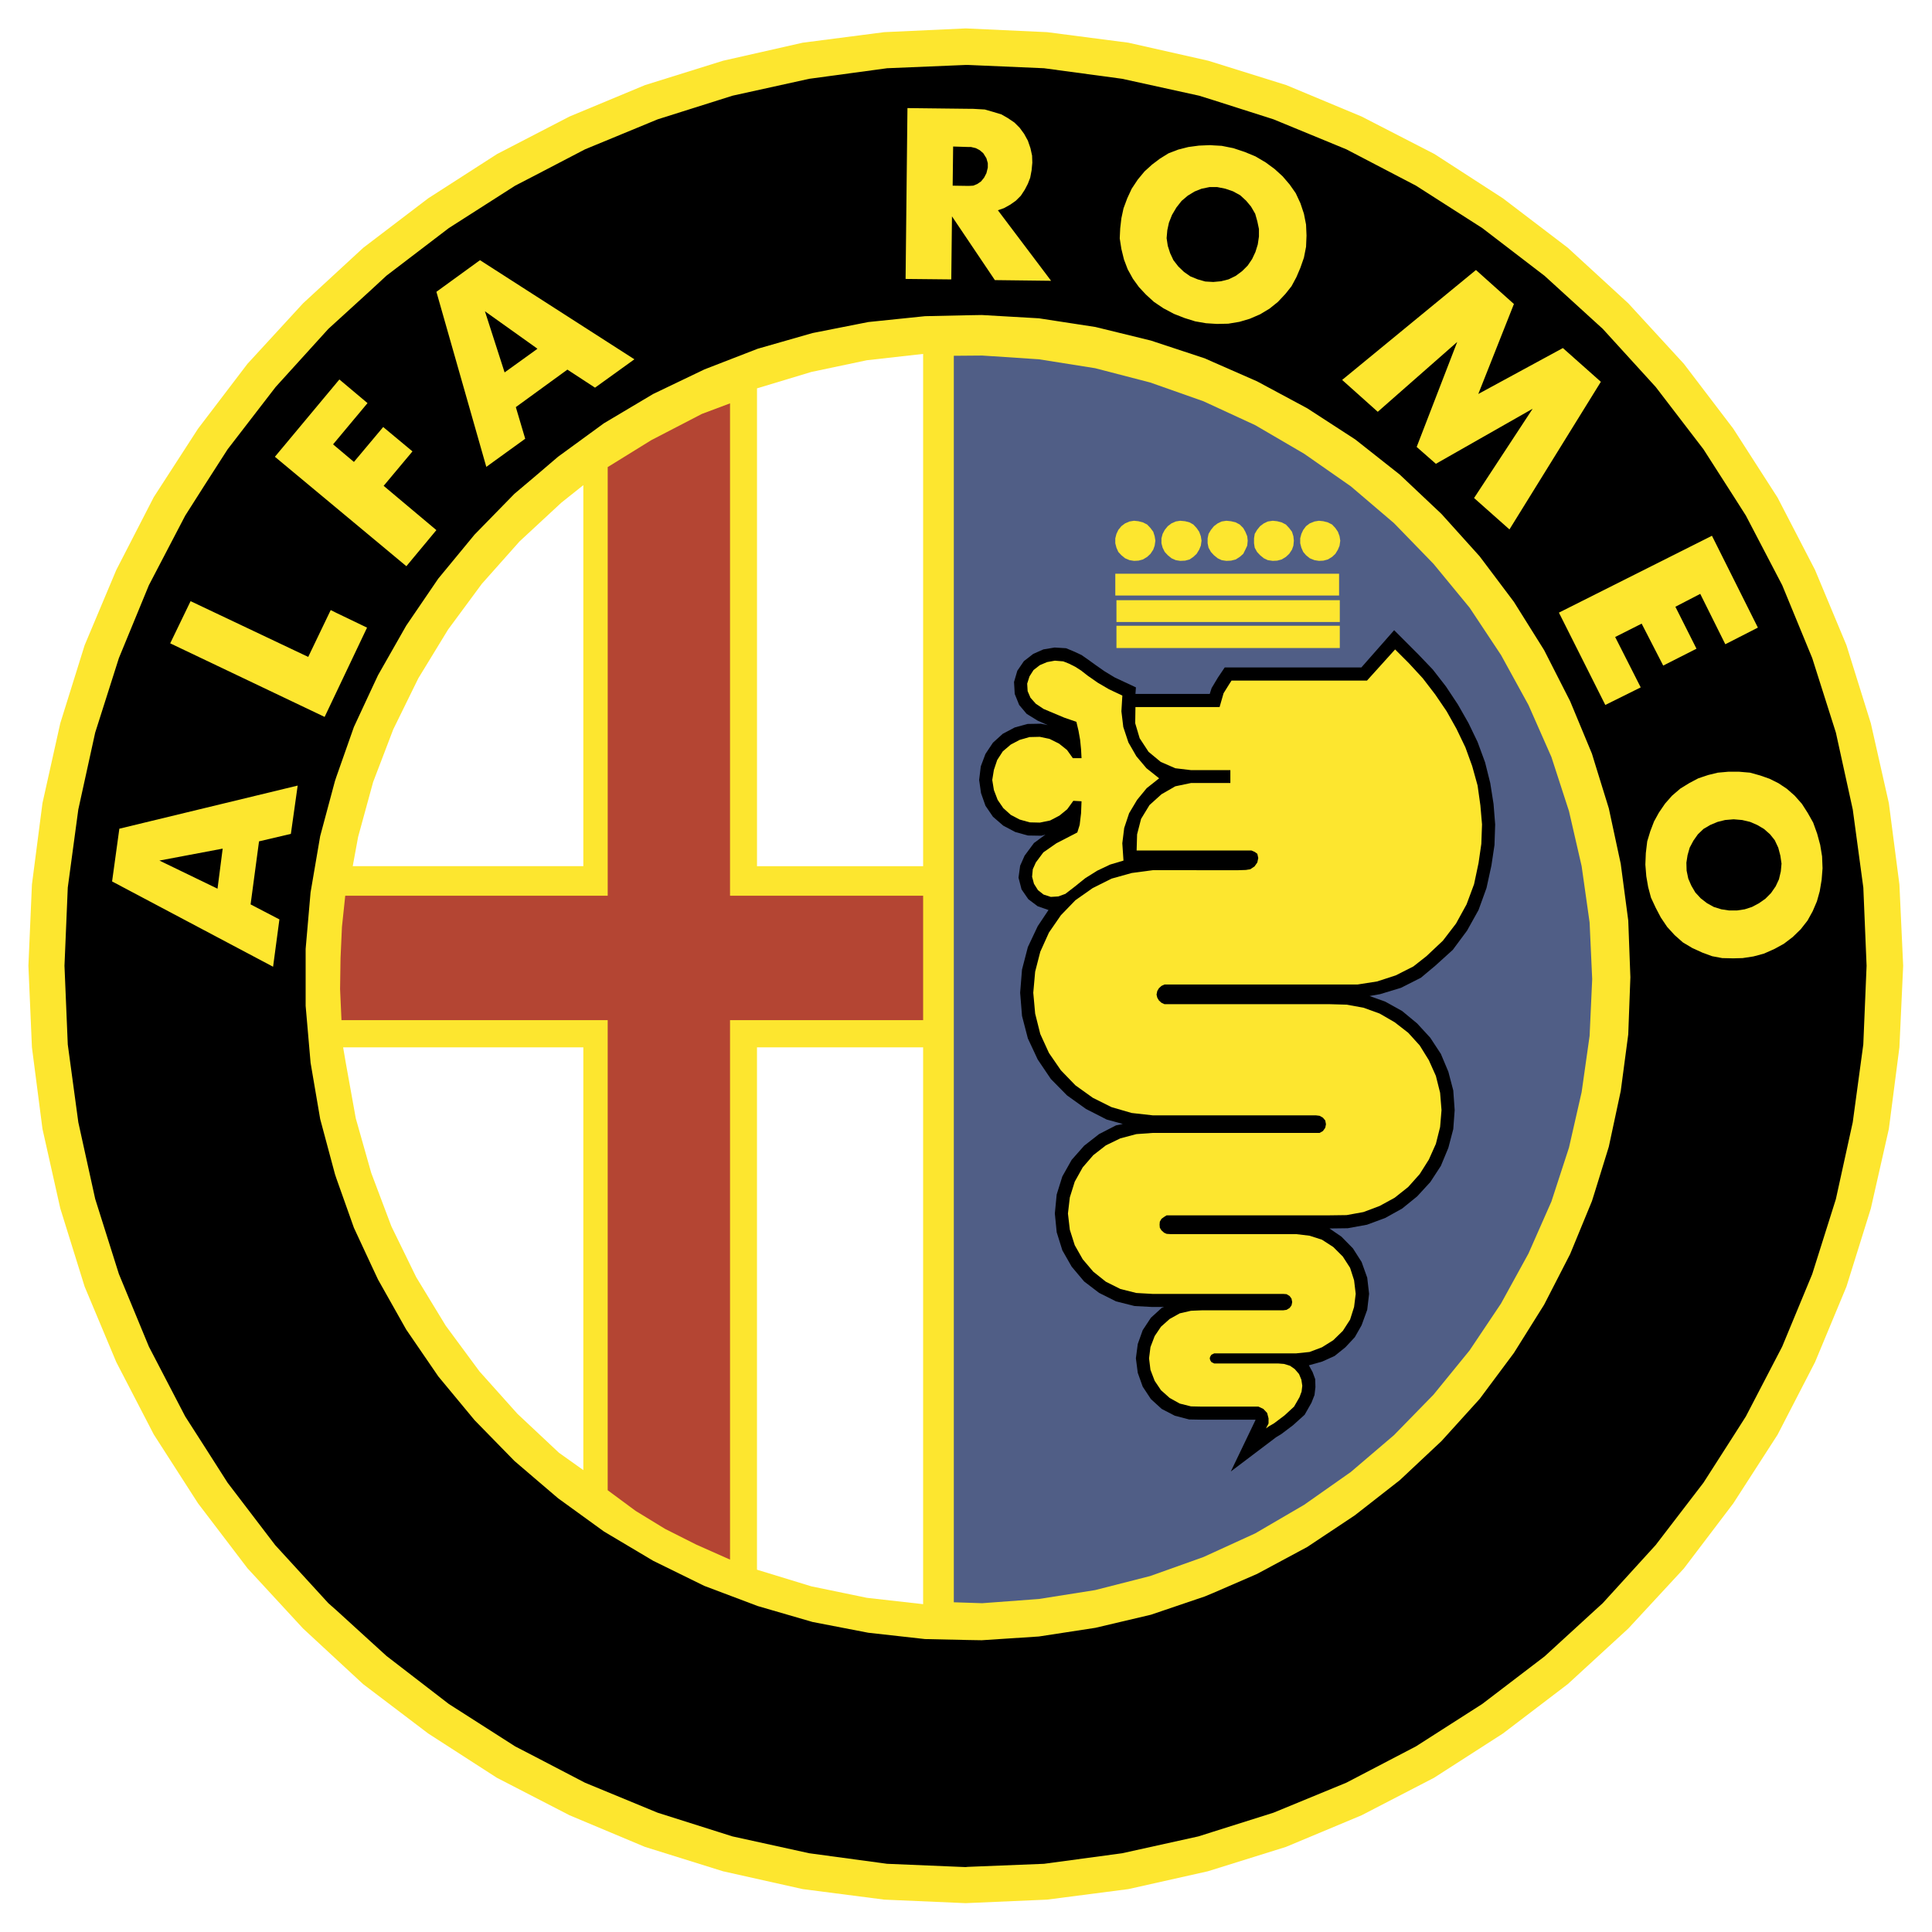
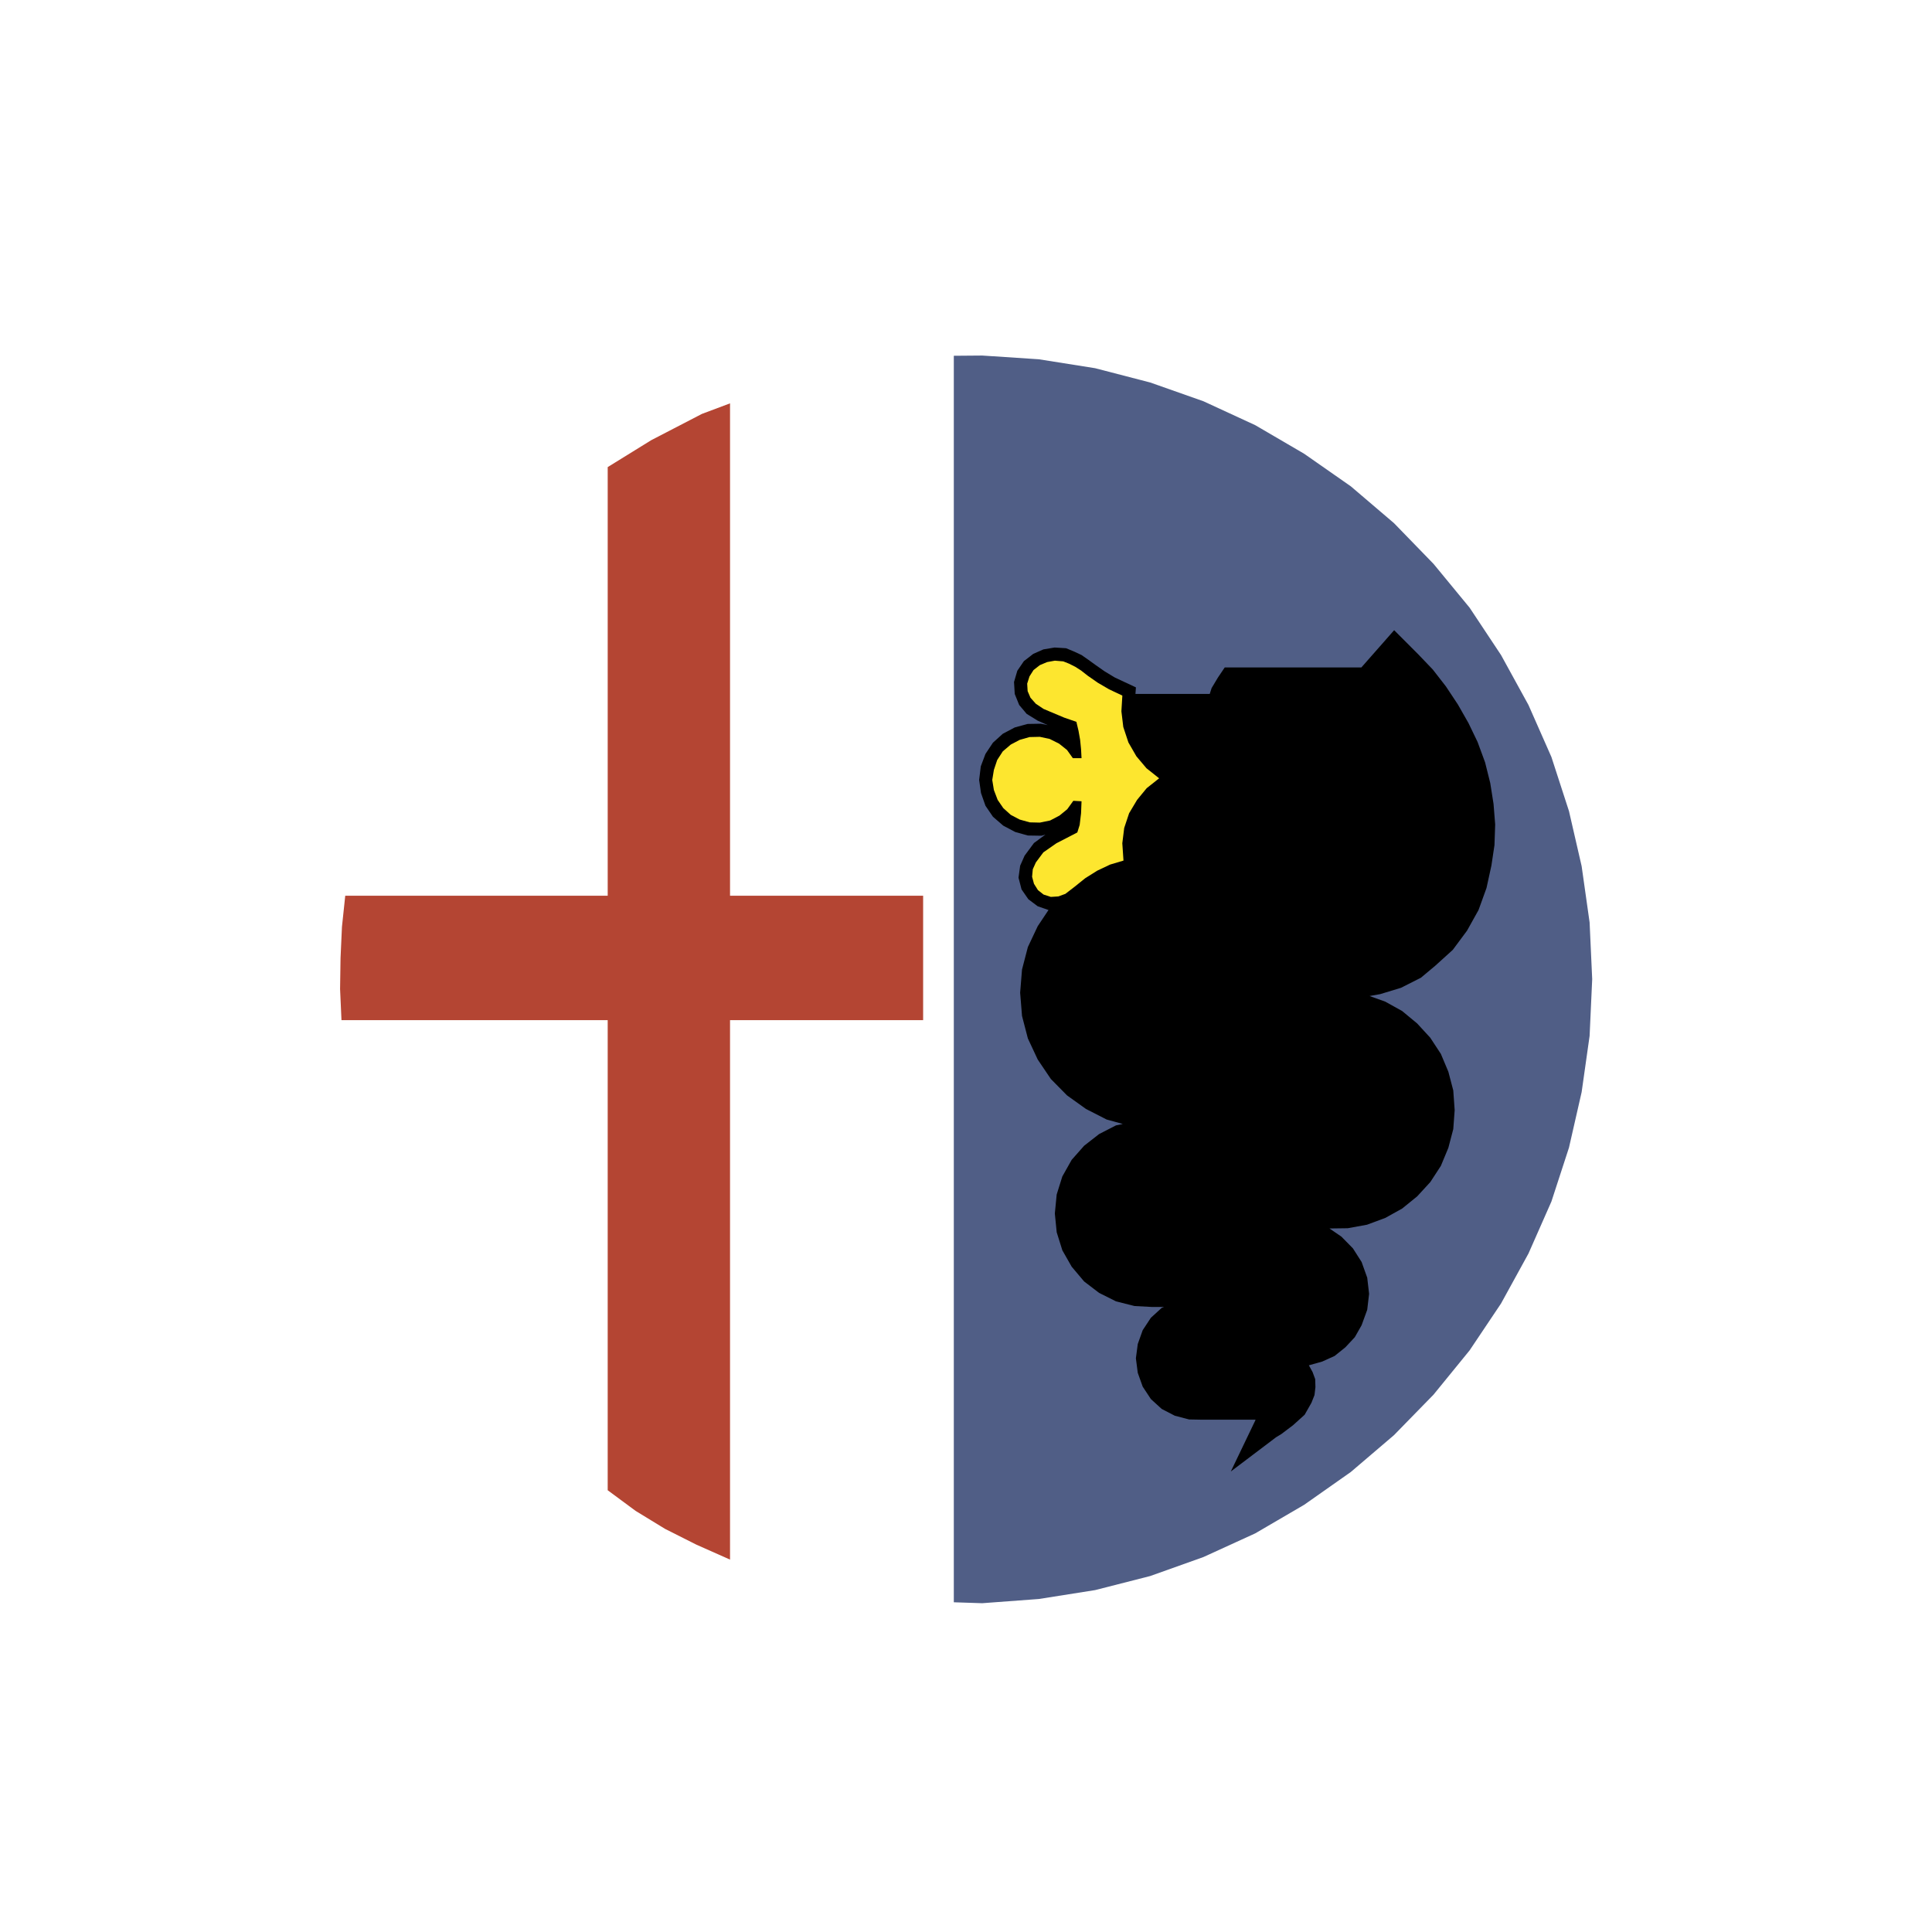
<svg xmlns="http://www.w3.org/2000/svg" id="alfa" width="528" height="528" viewBox="0 0 528 528">
  <path id="Path_535" data-name="Path 535" d="M0,0H528V528H0Z" fill="#fff" fill-rule="evenodd" />
-   <path id="Path_536" data-name="Path 536" d="M515.194,259.012l-1.027-22.221-2.884-22.226-4.932-21.838L499.693,171.4l-8.58-20.556-10.248-19.792-12.1-18.828L455.248,94.482,440.068,77.96,423.541,62.783,405.806,49.268l-18.7-12.1L367.186,26.916l-20.561-8.583L325.3,11.672l-21.84-4.929L281.235,3.859,259.014,2.835,236.727,3.859,214.438,6.743l-21.775,4.929-21.326,6.66-20.622,8.583L130.924,37.163,112.1,49.268,94.355,62.783,77.9,77.96,62.716,94.482,49.2,112.223l-12.1,18.7L26.852,150.843,18.206,171.4l-6.66,21.328L6.679,214.565,3.8,236.791l-.964,22.221L3.8,281.3l2.881,22.289L11.545,325.3l6.66,21.394,8.646,20.622L37.1,387.1,49.2,405.93l13.512,17.741L77.9,440.132,94.29,455.31,112.1,468.822l18.765,12.1,19.855,10.245,20.622,8.649,21.325,6.658,21.775,4.869,22.289,2.881,22.224.964,22.284-.964,22.224-2.881,21.712-4.869L346.5,499.82l20.69-8.649,19.792-10.245,18.828-12.1,17.735-13.512,16.527-15.177,15.18-16.4,13.512-17.8,12.1-18.765,10.248-19.852,8.58-20.622,6.658-21.331,4.932-21.772,2.884-22.289Z" transform="translate(4.927 4.929)" fill="#fde62f" fill-rule="evenodd" />
  <path id="Path_537" data-name="Path 537" d="M269.645,205.9l-.707-15.5-2.177-15.372L263.3,159.982l-4.8-14.791-6.274-14.219-7.493-13.641-8.585-12.937-9.862-11.979-10.82-11.143L203.677,71.218l-12.748-8.9L177.548,54.5,163.4,47.97l-14.539-5.124L133.8,38.938,118.433,36.5l-15.5-1.021-7.753.063V376.2l7.753.255,15.5-1.153,15.372-2.432,15.051-3.842,14.539-5.187,14.153-6.469,13.381-7.813,12.748-8.966,11.784-10.056,10.82-11.08,9.862-12.1,8.585-12.808,7.493-13.641L258.5,266.68l4.8-14.731,3.462-15.18,2.177-15.366Z" transform="translate(165.489 61.689)" fill="#505e86" fill-rule="evenodd" />
  <path id="Path_538" data-name="Path 538" d="M116.668,139.357l-2.947,4.42-2.692,5.7-1.6,6.148-.512,6.34.512,6.343,1.6,6.148,2.692,5.762,3.588,5.318,4.417,4.483,5.19,3.714,5.639,2.881,4.417,1.216-1.857.386-4.615,2.372-4.1,3.2-3.4,3.845-2.555,4.543-1.542,4.935L118.4,222.3l.507,5.124,1.542,4.932L123,236.835l3.4,4.034L130.5,244l4.615,2.309,5.055,1.279,4.866.257h3.2l-.641.255-2.947,2.692-2.237,3.393-1.347,3.779-.515,3.905.515,3.974,1.347,3.776,2.237,3.393,2.947,2.692,3.588,1.857,3.905,1.022,3.59.068H173.22v.129l-6.729,14.024,12.362-9.35,1.476-.9,3.138-2.372,3.2-2.881,1.857-3.267.835-2.114.257-2.177-.066-2.177-.707-1.92-1.021-1.859,3.648-1.024,3.4-1.539,2.941-2.369,2.566-2.752,1.857-3.267,1.536-4.226.512-4.357-.512-4.417-1.536-4.291-2.369-3.716-3.141-3.2-3.267-2.24,5-.066,5.253-.961,5-1.857,4.612-2.563,4.1-3.327,3.59-3.908,2.881-4.417,2.048-4.932,1.345-5.124.383-5.187-.383-5.381-1.345-5.124-2.048-4.867L221,174.263l-3.59-3.908-4.1-3.393L208.7,164.4l-4.289-1.536,2.884-.512,5.7-1.731,5.444-2.755,3.905-3.264,4.809-4.354,3.9-5.253,3.141-5.636,2.177-6.019,1.342-6.148.835-5.573.192-5.636-.449-5.633-.9-5.7-1.408-5.636-2.048-5.57-2.5-5.19-2.884-5.058-3.267-4.932L221.7,73.647l-3.974-4.16-6.595-6.6-8.963,10.182H164.829l-1.857,2.752-1.728,2.884-.512,1.6h-20.3l.126-1.791-5.759-2.692-2.755-1.662-2.561-1.794-1.862-1.345-1.92-1.345-1.92-.9-2.306-.961-3.141-.192-3.07.515L112.5,69.359l-2.561,1.985-1.794,2.626-.9,3.073.194,3.264,1.213,3.012,2.048,2.432,3.012,1.86,2.752,1.216-1.854-.383-3.653.063-3.519.961-3.27,1.731-2.689,2.432L99.439,96.7l-1.279,3.4-.449,3.714.512,3.588,1.216,3.459,2.048,3.01,2.818,2.435,3.267,1.728,3.456.961,3.719.063,1.085-.32-3.133,2.306-2.563,3.459-1.219,2.755-.444,3.264.827,3.2,1.857,2.689,2.563,1.923,2.947,1.024Z" transform="translate(169.88 109.341)" fill-rule="evenodd" />
  <path id="Path_539" data-name="Path 539" d="M144.623,98.078l-3.462-2.752-2.755-3.267-2.177-3.779-1.4-4.226-.515-4.291.257-4.291-3.653-1.728-3.07-1.794-2.755-1.92-1.8-1.41-1.6-1.024-1.665-.835-1.6-.638-2.3-.192-2.12.383-1.983.833-1.728,1.345L109.2,70.221l-.635,1.985.123,2.048.77,1.794,1.476,1.665,2.114,1.408,5.631,2.372,3.333,1.15.578,2.435.444,2.5.257,2.563.129,2.432h-2.372l-1.6-2.24L117.276,88.6l-2.563-1.279-2.689-.578-2.821.066-2.689.767-2.435,1.282L101.9,90.714l-1.534,2.372-.9,2.689-.449,2.752.449,2.755,1.027,2.689,1.534,2.243,2.048,1.854,2.435,1.282,2.755.77,2.755.066,2.818-.578,2.561-1.345,2.114-1.731,1.662-2.3,2.243.126-.129,3.267-.381,3.2-.641,2.051-1.734.9-3.968,2.048-3.585,2.5-2.048,2.752-.835,1.857-.192,2.048.515,1.923,1.085,1.731,1.542,1.216,1.983.641,2.048-.129,1.92-.7,2.5-1.922,2.947-2.369,3.267-2.048,3.519-1.668,3.653-1.087-.32-4.741.515-4.163,1.342-4.034,2.177-3.651,2.626-3.2,3.4-2.692Z" transform="translate(172.156 114.626)" fill="#fde62f" fill-rule="evenodd" />
-   <path id="Path_540" data-name="Path 540" d="M202,87.132l-7.687,8.517h-37.02l-.7,1.087-1.476,2.372-1.087,3.777H131.036l-.066,4.42,1.219,4.1,2.435,3.716,3.327,2.752,3.974,1.731,4.291.512h10.76v3.522h-10.76l-4.291.9-3.782,2.177-3.262,2.944-2.306,3.779-1.09,4.228-.129,4.417h31.382l.9.386.707.512.255,1.153-.255,1.216-.772,1.09-1.153.767-1.216.192-2.048.066H135.774l-5.759.767-5.51,1.539-5.124,2.561-4.741,3.33-3.968,4.1L107.4,164.5l-2.372,5.253-1.4,5.442-.515,5.762.515,5.7,1.4,5.576,2.372,5.187,3.267,4.741,3.968,4.1,4.741,3.4,5.124,2.558,5.51,1.6,5.759.644H180.35l1.021.126.9.512.641.767.192,1.03-.192.956-.641.9-.9.512h-45.6l-4.483.323-4.354,1.15-3.974,1.923-3.453,2.687-2.884,3.333-2.177,3.908-1.342,4.289-.515,4.42.515,4.42,1.342,4.226,2.177,3.842,2.884,3.393,3.453,2.755,3.974,1.985,4.354,1.087,4.483.257h35.67l.9.066.833.512.515.7.192.964-.192.893-.515.7-.833.515-.9.129H149.291l-3.075.126-3.075.707-2.755,1.534-2.372,2.117-1.725,2.561-1.15,3.01-.386,3.073.386,3.138,1.15,3.01,1.725,2.561,2.372,2.117,2.755,1.534,3.075.772,3.075.063h15.366l1.347.641,1.021,1.087.386,1.473v1.41l-.7,1.342.7-.512,1.539-.9,2.878-2.177,2.563-2.369,1.476-2.561.572-1.539.192-1.6-.252-1.665-.641-1.539-1.156-1.345-1.279-.9-1.662-.512-1.671-.131h-17.42l-.386-.192-.378-.189-.32-.515-.129-.512.129-.446.32-.515.378-.192.386-.189h22.352l3.719-.386,3.39-1.282,3.075-1.922,2.626-2.561,1.983-3.075,1.093-3.456.444-3.588-.444-3.714-1.093-3.4-1.983-3.073-2.626-2.626-3.075-1.985-3.39-1.087-3.719-.449H140.517l-.961-.063-.707-.32-.707-.641-.444-.707-.068-.833.068-.83.444-.77.707-.515.707-.446h44.508l4.68-.063,4.6-.833,4.426-1.665,4.1-2.243,3.711-2.947,3.141-3.522,2.5-3.971,1.92-4.291,1.156-4.609.386-4.612-.386-4.738-1.156-4.615-1.92-4.289-2.5-4.037-3.141-3.459-3.711-2.881-4.1-2.372-4.426-1.6-4.6-.83-4.68-.131H138.978l-.835-.383-.7-.641-.449-.767-.192-.833.192-.961.449-.77.7-.638.835-.386h52.773l5.316-.833,5.124-1.665,4.8-2.435,3.585-2.818,4.486-4.226,3.585-4.675,2.884-5.253,2.048-5.507,1.219-5.765.764-5.25.192-5.318-.449-5.187-.764-5.442-1.476-5.316L221.21,113.9l-2.432-5.061-2.692-4.8-3.138-4.612-3.393-4.417-3.779-4.1L202,87.132Zm-76.152-.386h61.035V80.66H125.846Zm0-7.109h61.035V73.68H125.846Zm-.315-7.235H186.69V66.444H125.531V72.4ZM187.01,57.415l-.192-1.219-.449-1.219-.7-1.024-.9-.959-1.15-.578L182.4,52.1l-1.213-.131-1.219.194-1.279.512-1.027.767-.77,1.027-.509,1.087-.32,1.219v1.342l.32,1.219.509,1.153.77.9,1.027.833,1.279.512,1.219.192,1.213-.063,1.221-.32,1.15-.7.9-.833.7-1.153.449-1.09Zm-12.682,0L174.2,56.2l-.383-1.219-.767-1.024-.9-.959L171,52.417l-1.219-.318-1.213-.131-1.35.194-1.085.512-1.027.767-.835,1.027-.635,1.087-.192,1.219v1.342l.192,1.219.635,1.153.835.9,1.027.833,1.085.512,1.35.192,1.213-.063,1.219-.32,1.15-.7.9-.833.767-1.153.383-1.09Zm-12.611,0-.134-1.219-.509-1.219-.578-1.024-.961-.959-1.087-.578L157.17,52.1l-1.284-.131-1.279.194-1.09.512-1.027.767-.83,1.027-.644,1.087-.255,1.219v1.342l.255,1.219.644,1.153.83.9,1.027.833,1.09.512,1.279.192,1.284-.063,1.276-.32,1.087-.7.961-.833.578-1.153.509-1.09Zm-12.619,0-.192-1.219-.449-1.219-.707-1.024-.893-.959-1.027-.578-1.213-.318-1.35-.131-1.213.194-1.156.512-1.022.767-.835,1.027-.578,1.087-.32,1.219v1.342l.32,1.219.578,1.153.835.9,1.022.833,1.156.512,1.213.192,1.35-.063,1.213-.32,1.027-.7.893-.833.707-1.153.449-1.09Zm-12.617,0-.192-1.219-.386-1.219-.764-1.024-.9-.959-1.156-.578-1.216-.318-1.213-.131-1.219.194-1.216.512-1.027.767-.833,1.027-.515,1.087-.315,1.219v1.342l.315,1.219.515,1.153.833.9,1.027.833,1.216.512,1.219.192,1.213-.063,1.216-.32,1.156-.7.9-.833.764-1.153.386-1.09Z" transform="translate(179.272 90.352)" fill="#fde62f" fill-rule="evenodd" />
-   <path id="Path_541" data-name="Path 541" d="M154.5,43.762l.9,1.922,1.342,1.728,1.539,1.473,1.728,1.216,2.048.833,2.048.578,2.183.126,2.114-.192,2.048-.512,1.983-.961,1.728-1.282,1.542-1.536,1.213-1.791.9-1.922.638-2.051.32-2.174V37.165l-.444-2.111L177.752,33,176.6,31.017l-1.342-1.6-1.6-1.473-1.991-1.087-2.048-.7-2.24-.449h-2.114l-2.177.449-1.92.767L159.3,28.07l-1.662,1.41-1.413,1.794-1.213,2.048-.835,2.114-.444,2.048-.192,2.177.32,2.114.641,1.985ZM99.554,25.381l1.147-.063,1.09-.449,1.027-.7.835-1.024.638-1.219.383-1.536V19.17l-.383-1.345-.835-1.345-.958-.833-1.09-.578-1.345-.32h-.833L95.2,14.621l-.129,10.7,4.163.063h.323Z" transform="translate(165.285 25.42)" fill-rule="evenodd" />
-   <path id="Path_542" data-name="Path 542" d="M498.04,231.28l-2.884-21.325-4.612-21.008-6.466-20.367-8.2-19.918-9.927-19.02-3.262-5.124-8.328-13L441.3,94.482,426.828,78.6l-2.183-1.985-13.7-12.491L393.9,51.058,375.783,39.466l-19.025-9.927-19.912-8.2-16.459-5.25-3.911-1.216-21.005-4.612L274.14,7.38l-20.811-.9h-.575l-21.517.9-21.262,2.884-20.942,4.612-20.493,6.469-19.855,8.2-13.515,7.046-5.57,2.881L111.472,51.061l-17.034,13-4.226,3.908-9.478,8.646L78.557,78.6,64.147,94.482,51.018,111.518l-6.211,9.67-5.379,8.454L29.5,148.662,21.3,168.58l-6.477,20.367-4.612,21.008L7.332,231.28l-.9,21.391.9,21.52,2.884,21.263,4.612,20.939,6.469,20.5,8.2,19.852,9.927,19.088,5.379,8.386,6.211,9.736,13,17.037,14.539,15.884,2.177,1.923,9.478,8.643,4.226,3.845,17.034,13.126L129.591,466l5.57,2.884,13.515,7.044,19.855,8.2,20.43,6.469,21.008,4.612,21.262,2.881,21.454.9.638-.063,20.811-.835,21.331-2.881,20.876-4.612,4.039-1.282,16.459-5.19,19.912-8.2L375.778,466,393.9,454.405l17.037-13,13.7-12.551,2.183-1.988,14.468-15.884,13.066-17.037,8.328-13,3.262-5.121,9.927-19.088,8.2-19.789,6.466-20.5,4.612-21.005,2.884-21.263.9-21.52-.893-21.383ZM392.176,62.522l10.377,9.289L392.817,96.4l23.117-12.551,10.377,9.221-24.979,40.348-9.67-8.583,16.01-24.4-26.449,15.051-5.247-4.612,11.078-28.692L365.341,101.27l-9.736-8.709,36.571-30.04Zm-97.22-11.4.32-2.755.578-2.689,1.022-2.752,1.219-2.626,1.662-2.5,1.857-2.24,2.048-1.857,2.117-1.6,2.369-1.473,2.684-1.027,2.755-.7,2.884-.383,3.075-.129.835.063,2.306.129,3.2.641,3.075,1.024,2.947,1.216,2.818,1.665,2.435,1.794,2.177,1.985,1.92,2.24,1.662,2.372,1.284,2.752.959,2.881.578,2.947.129,3.01-.129,3.075-.578,2.947-.959,2.755-1.09,2.563-1.342,2.5L340.1,69.059l-2.048,2.177-2.306,1.857-2.563,1.539-2.818,1.216-2.813.833-3.075.512-3.075.063-1.021-.063-1.991-.129-2.941-.512-2.884-.9L309.621,74.5l-2.884-1.536-2.563-1.731L302,69.248l-1.92-2.051-1.662-2.3L297,62.33l-1.021-2.689-.707-2.884-.449-2.881.131-2.752ZM236.8,18.269l16.525.192h1.219l3.39.192,2.24.641,2.311.7,1.791,1.027,1.791,1.216,1.408,1.41,1.219,1.665,1.021,1.857.707,2.051.449,2.048.063,1.922-.192,2.051-.386,2.051-.641,1.665-.83,1.6-1.09,1.665-1.342,1.345-1.539,1.087-1.728.961-1.662.575,14.539,19.277L260.7,65.28,248.978,47.86l-.192,17.229L236.3,64.962l.509-46.693ZM119.987,59.835l42.2,27.09-10.76,7.75-7.556-4.932-14.09,10.248,2.563,8.646-10.631,7.685L108.076,68.481l11.91-8.646Zm-38.425,32.6L89.249,98.9l-9.415,11.272,5.7,4.8,8-9.541,8,6.66-7.876,9.415,14.411,12.1-8.2,9.864-35.93-29.908L81.561,92.433ZM40.893,153.019l32.151,15.243,6.148-12.808,1.536.77,8.391,4.034-11.593,24.4-42.2-20.11,5.57-11.53Zm27.411,63.6L59.6,218.666l-2.306,17.229,7.876,4.1-1.728,12.937-44-23.314,1.985-14.411,48.736-11.784Zm365.5,54.758-2.054,15.5-3.262,15.24-3.845,12.425-.764,2.435-5.959,14.474-7.109,13.835-8.26,13.192-9.35,12.551-10.44,11.53-11.4,10.694-12.291,9.607-13,8.646-13.709,7.364-11.97,5.19-2.306.961-14.736,5L288.17,433.6l-15.438,2.369-15.624,1.024-3.779-.063-11.718-.257-15.5-1.728L210.867,432l-14.986-4.354-14.6-5.51-13.961-6.855-13.449-8-12.551-9.092-6.151-5.253-5.762-4.932-10.889-11.141-9.927-11.979-8.774-12.808-7.687-13.641-1.92-4.1-4.675-10.053-4.8-13.515-.383-1.153-4.034-15.049-2.626-15.372L72.34,263.62V248.057l1.345-15.435,2.626-15.372L80.345,202.2l.383-1.153,4.8-13.641,4.675-10.053,1.92-4.1,7.687-13.515,8.774-12.874,9.927-12.039L129.4,123.681l5.762-4.867,6.151-5.253,12.551-9.158,13.449-8,14.027-6.726,14.539-5.636,14.986-4.291,15.243-3.01,15.5-1.6,11.718-.257,3.779-.063,15.624.9,15.438,2.369,15.175,3.714,14.736,4.867,2.306,1.024,11.97,5.25,13.709,7.364,13.126,8.517,12.168,9.607,11.4,10.76,10.44,11.593,9.35,12.425,8.26,13.192,7.109,13.961,5.959,14.345.764,2.5,3.845,12.425,3.262,15.177,2.054,15.5.578,15.5-.581,15.58Zm3.393-94.786-9.67,4.8-12.677-25.233L456.67,135.15l12.554,25.1-8.9,4.549-6.852-13.77-6.792,3.522,5.765,11.467-9.092,4.612-5.893-11.464-7.238,3.651,6.978,13.767Zm49.443,52.644-.515,3.075-.77,2.755-1.15,2.689-1.413,2.561-1.857,2.372L478.76,244.8l-2.435,1.857-2.563,1.41-2.884,1.282-2.878.77-2.947.449-2.369.063H462.3l-2.818-.063-2.755-.515-2.626-.961-2.813-1.282-2.569-1.536-2.24-1.985-2.048-2.24L442.7,239.48l-1.413-2.689-1.279-2.752-.77-2.884-.509-2.947-.257-3.2.129-3.138.381-3.2.835-2.755,1.027-2.689,1.342-2.435,1.668-2.435,1.92-2.177,2.24-1.923,2.5-1.536,2.435-1.282,2.689-.9,2.621-.641,2.884-.257h2.947l3.012.257,2.755.767,2.563.9,2.435,1.216,2.306,1.536,2.111,1.857,1.986,2.243,1.6,2.5,1.476,2.626,1.085,3.01.835,3.075.515,3.138.129,3.264-.252,3.2Z" transform="translate(11.19 11.27)" fill-rule="evenodd" />
-   <path id="Path_543" data-name="Path 543" d="M458.326,177.659l-.964-2.051-1.276-1.6-1.671-1.473-1.854-1.09-1.922-.83-2.177-.515-2.24-.192h-.192l-2.243.192-2.054.515-1.983.83-1.857,1.09-1.534,1.473-1.221,1.728-1.022,1.923-.578,2.048-.32,2.048.063,2.18.452,2.177.833,1.92,1.087,1.86,1.471,1.6,1.734,1.342,1.854,1.024,2.048.641,2.114.32h2.177l2.117-.32,1.98-.641,1.925-1.024,1.728-1.216,1.534-1.539,1.284-1.854.9-1.922.509-2.177.192-2.114-.32-2.177-.572-2.177ZM15.908,181.181l15.881,7.687L33.2,177.917l-17.289,3.264ZM118.7,41.691l.512-.383-.512-.383-13.833-9.862,5.379,16.714Z" transform="translate(27.658 54.004)" fill-rule="evenodd" />
  <path id="Path_544" data-name="Path 544" d="M99.886,175.318V71.183l-6.019,4.8-11.4,10.566L72.155,98.144l-9.221,12.488L54.8,123.953l-6.855,13.964-5.507,14.411-4.1,14.986-1.473,8H99.886Zm0,49.506H34.242l.7,4.1L37.7,244.232l4.226,14.92,5.507,14.6,6.789,13.9,8.068,13.258L71.514,313.4l10.377,11.59,11.335,10.634,6.66,4.738V224.824Zm47.46,0V367.582l14.857,4.546,15.177,3.138L192.75,377V224.827h-45.4Zm0-49.506h45.406v-140l-15.369,1.728-15.177,3.2-14.857,4.483V175.318h0Z" transform="translate(59.533 61.404)" fill="#fff" fill-rule="evenodd" />
  <path id="Path_545" data-name="Path 545" d="M118.988,50.308l-11.913,7.364V174.81H35.348l-.9,8.517-.386,8.517-.126,8.454.383,8.52h72.754V337.289l7.622,5.636,8.071,4.932,8.517,4.291,9.224,4.1V208.818h52.773V174.81H140.508V40.252l-7.687,2.884Z" transform="translate(59.005 69.982)" fill="#b44533" fill-rule="evenodd" />
</svg>